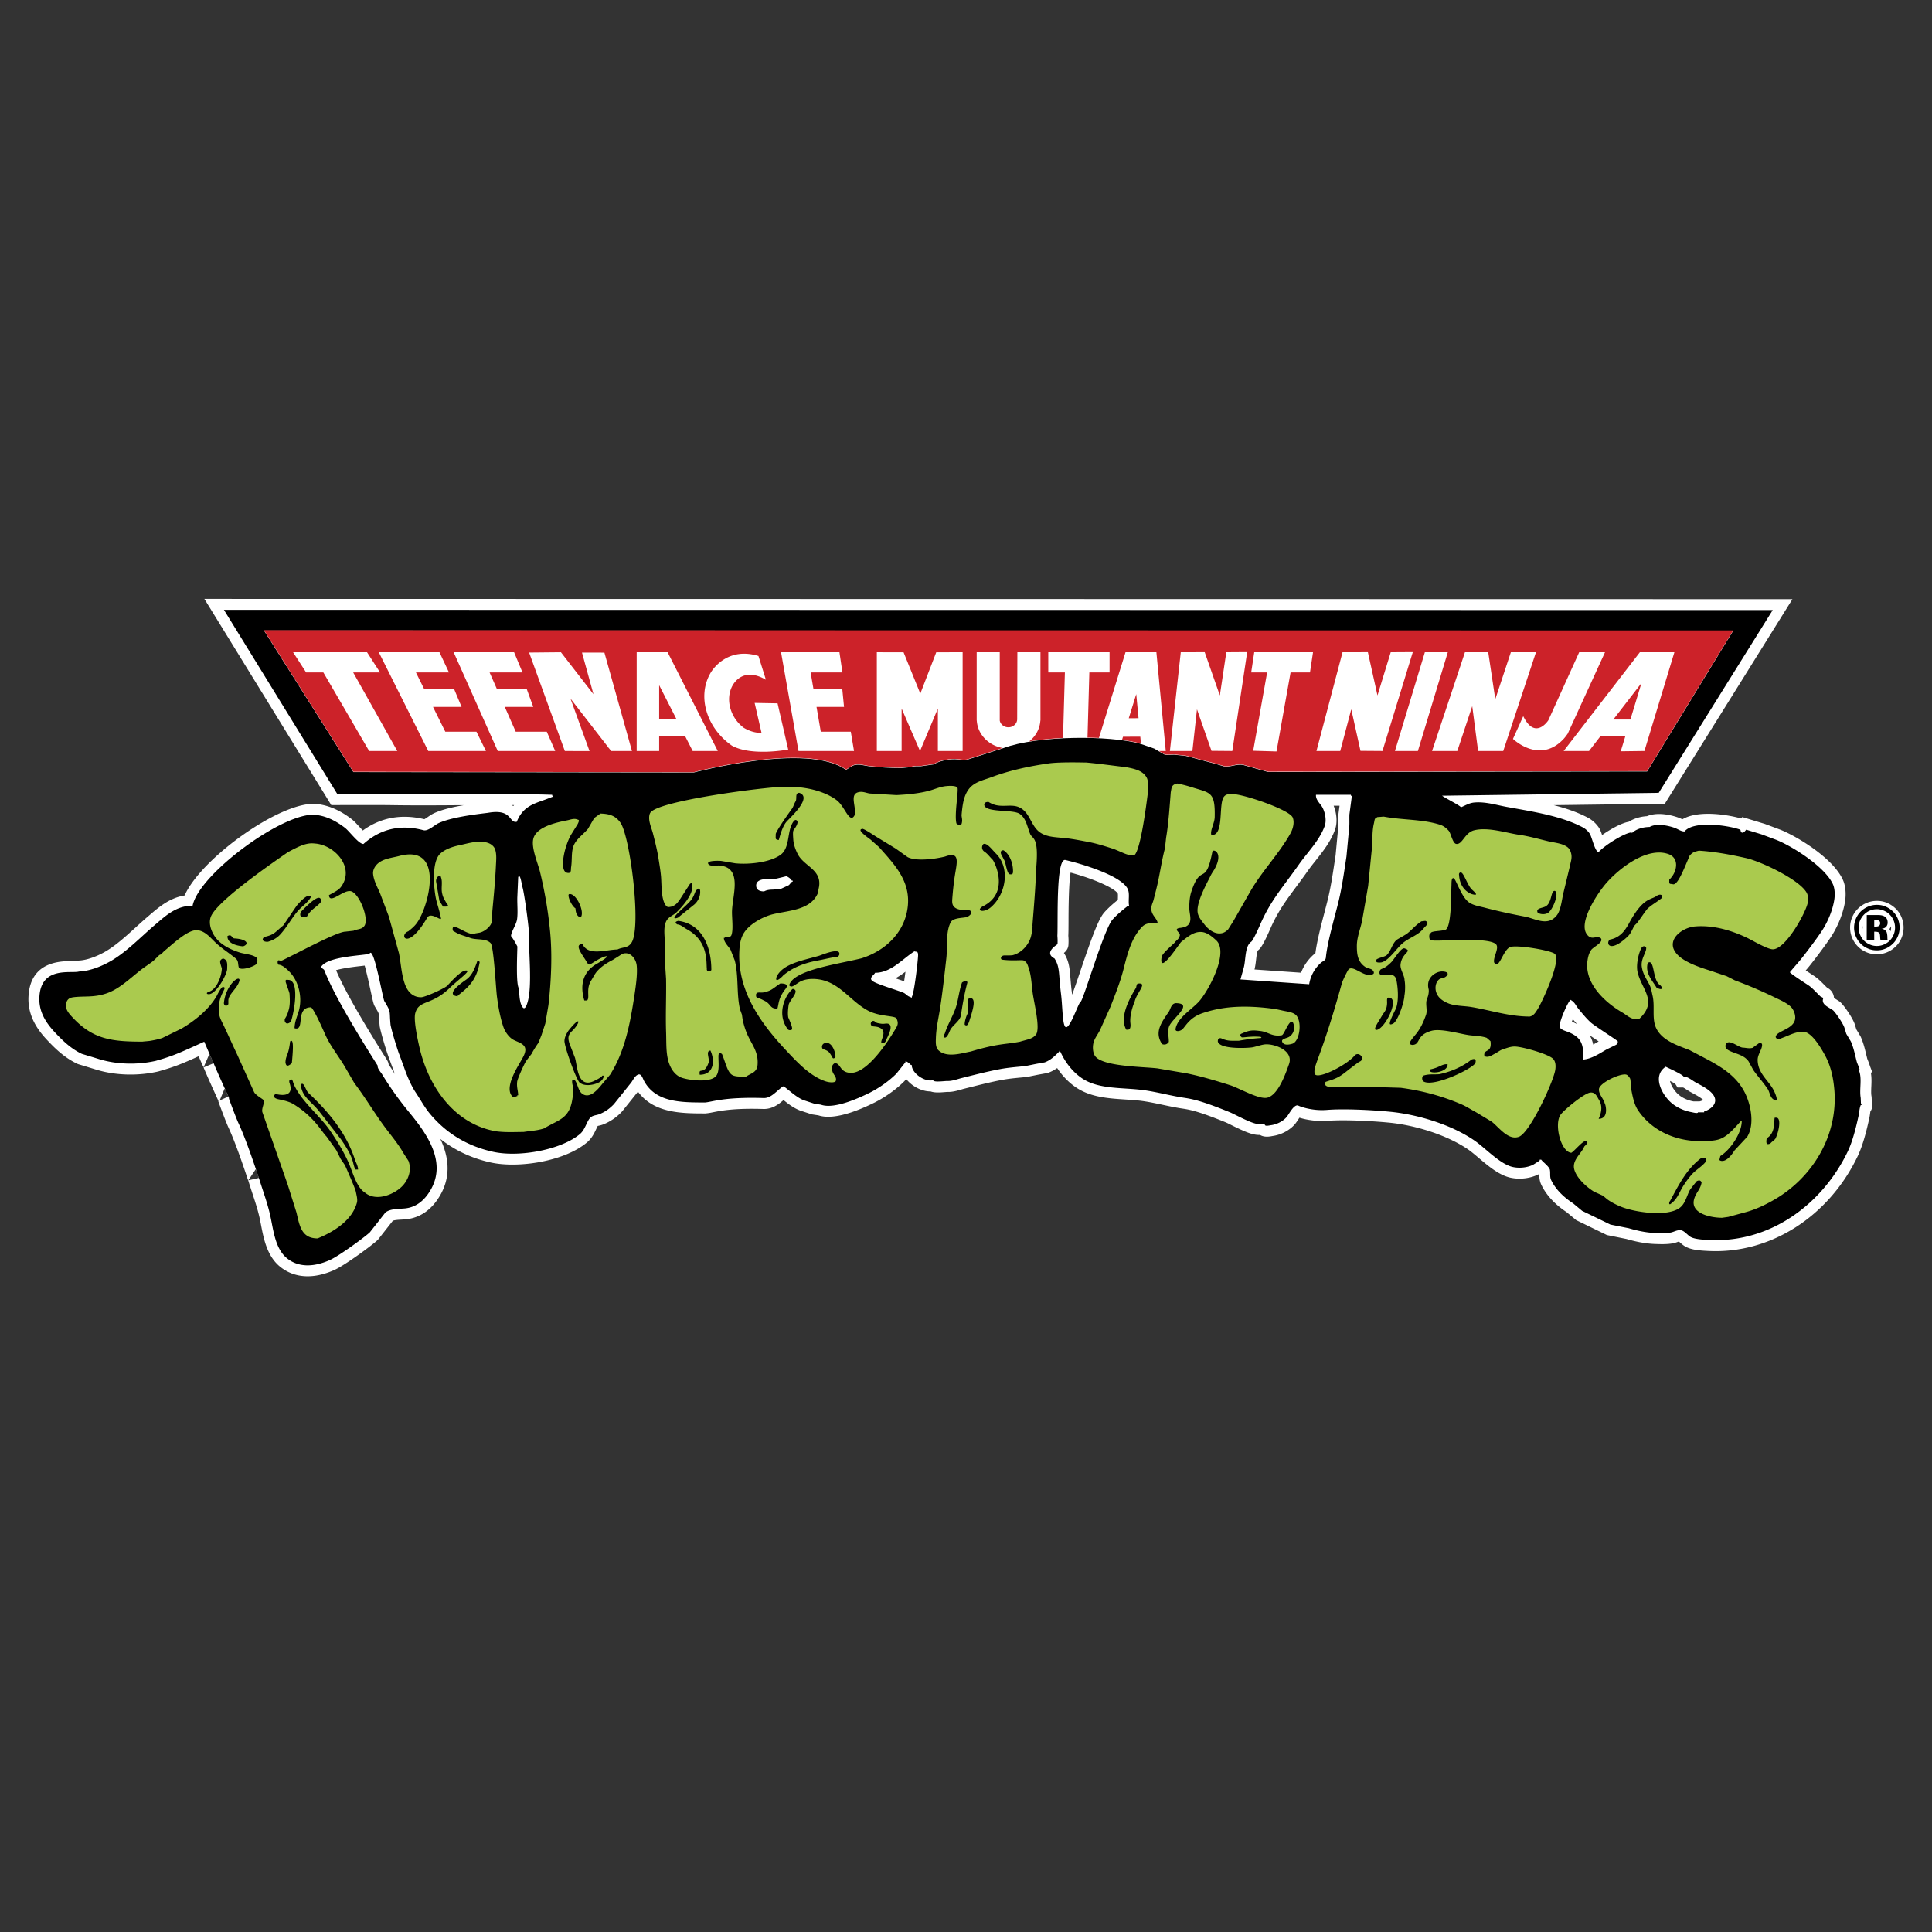
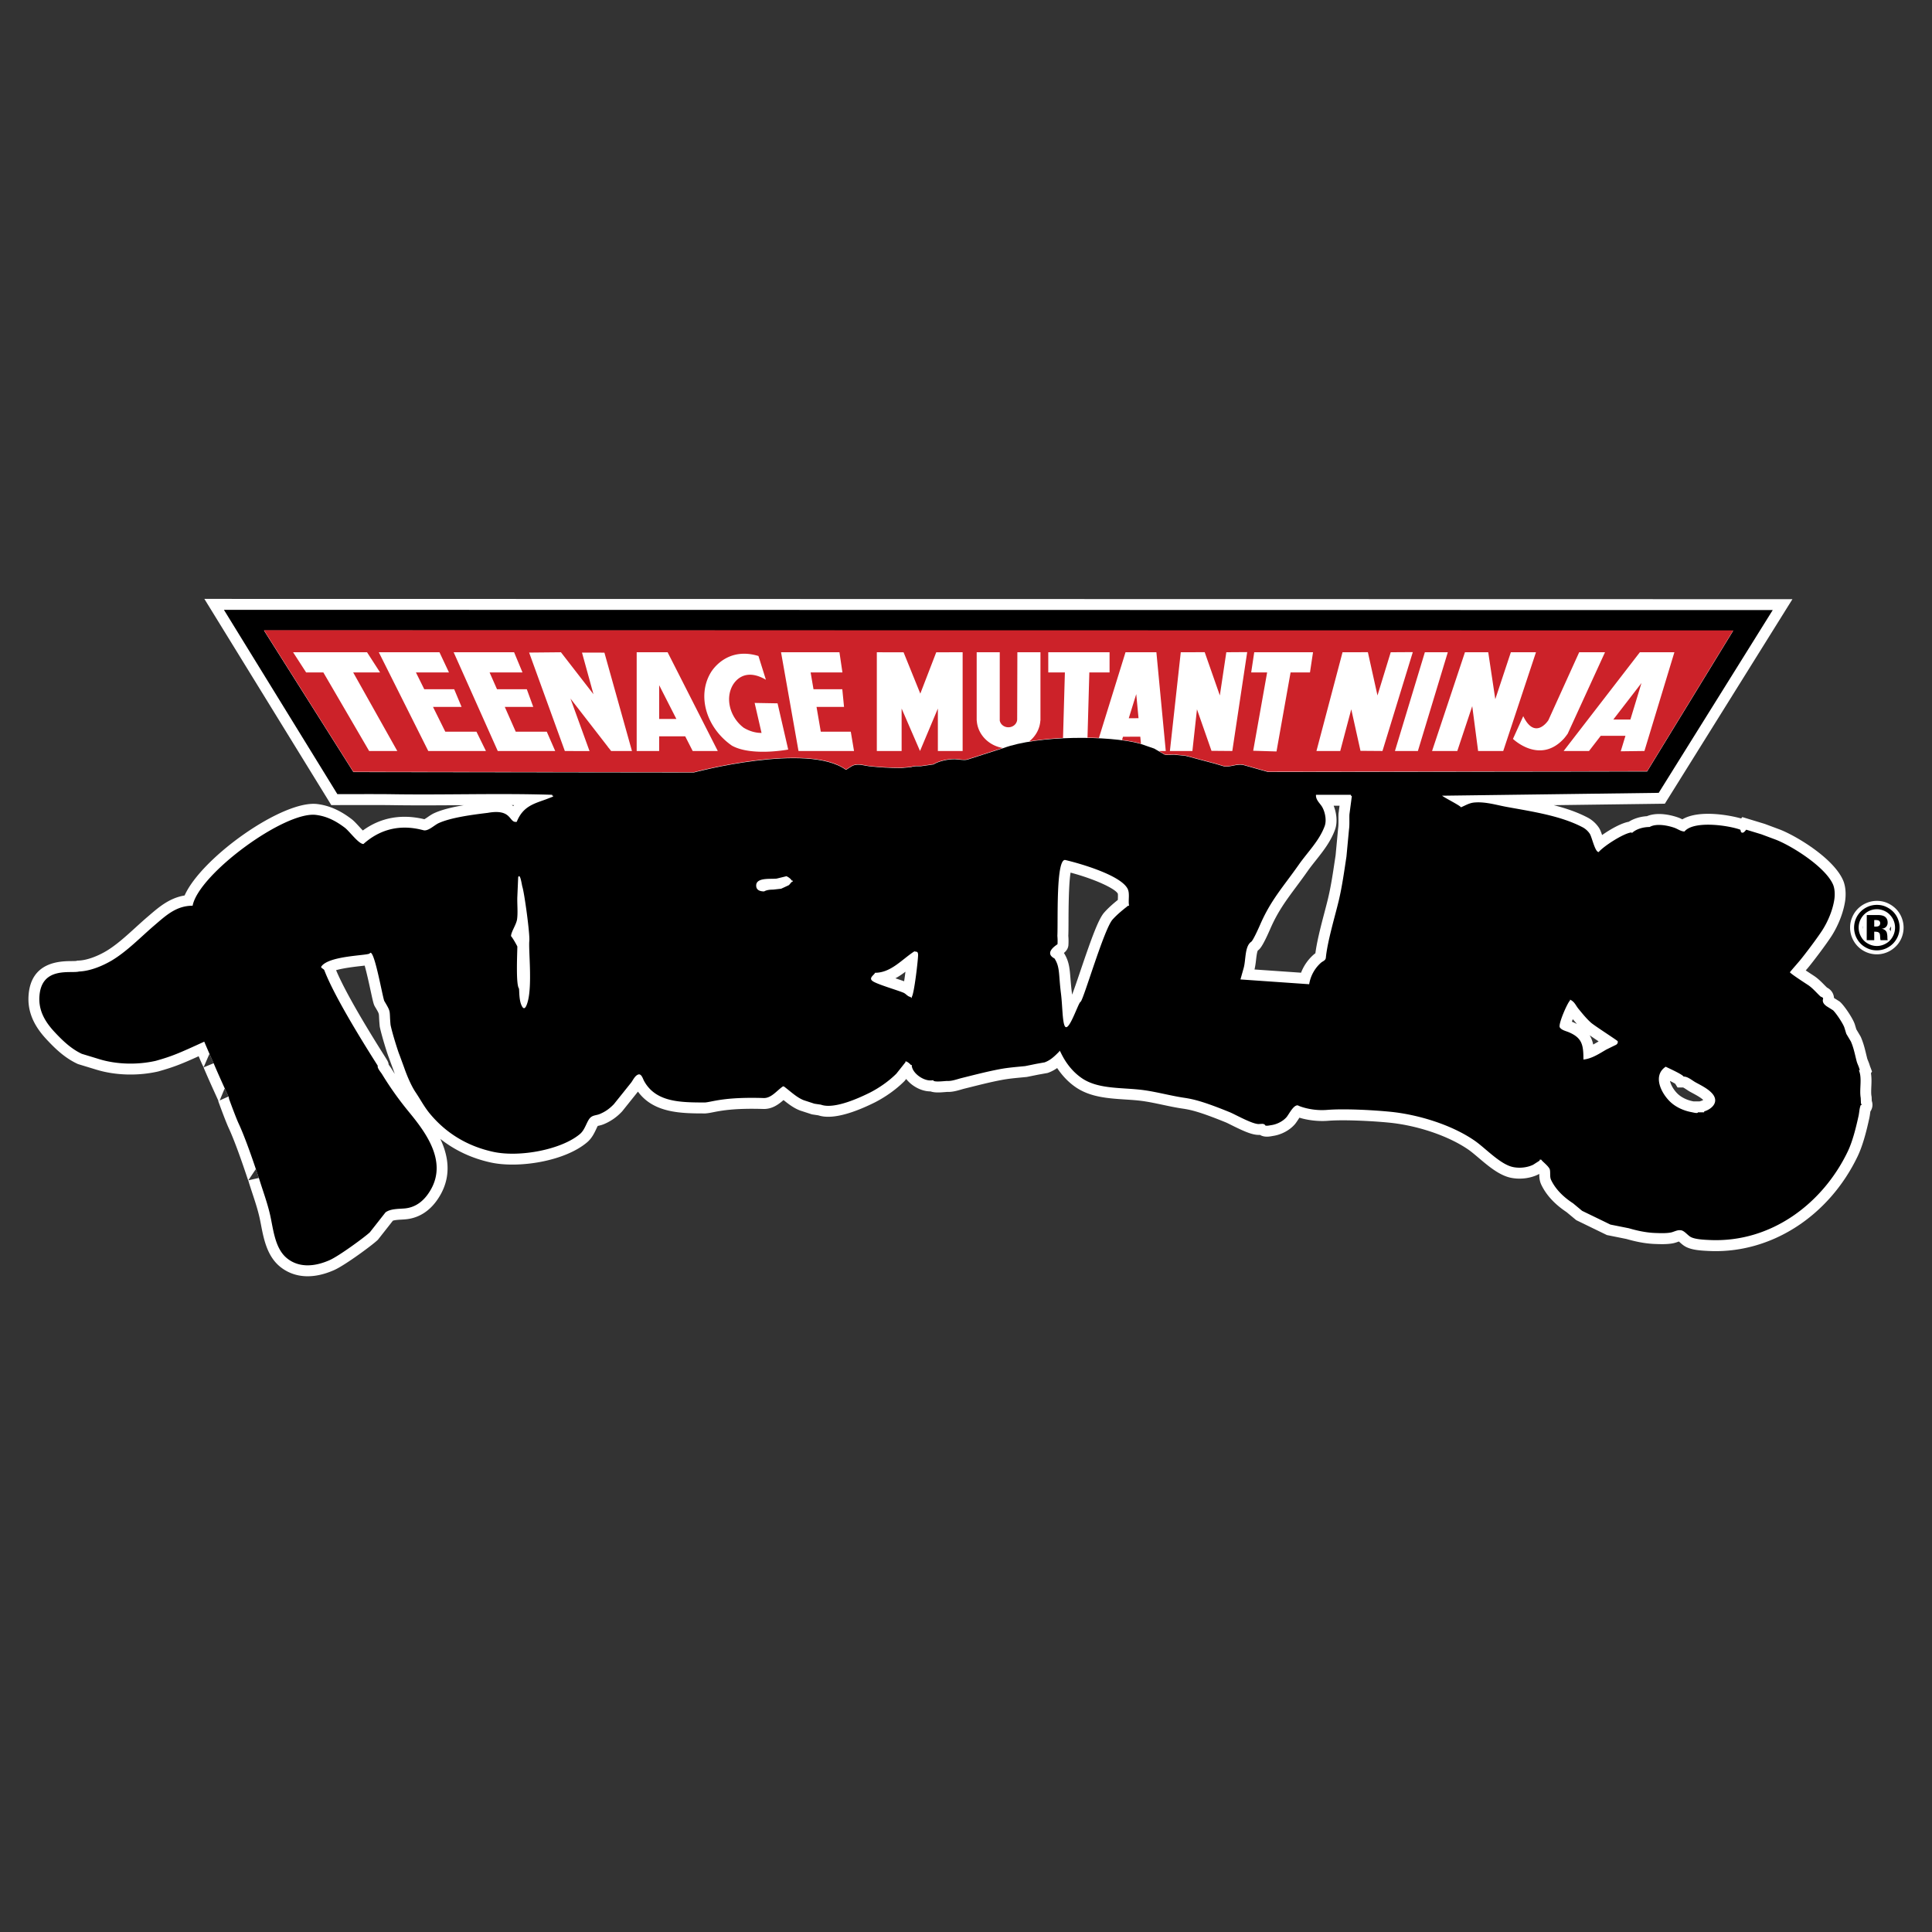
<svg xmlns="http://www.w3.org/2000/svg" width="2500" height="2500" viewBox="0 0 192.756 192.756">
  <rect x="0" y="0" width="192.756" height="192.756" fill="#333333" stroke="none" />
  <g fill-rule="evenodd" clip-rule="evenodd">
    <path fill="#fff" fill-opacity="0" d="M0 0h192.756v192.756H0V0z" />
    <path d="M20.308 106.496l.013-.006-.006-.01-.007.016zm5.219 10.141c.146.432.25.75.298.887l-1.05.236.752-1.123zm-3.13-8.002l.054.016c.146.32.264.58.338.75l-.868.389.476-1.155zM182.191 98.48c-.008-.004-.012-.008-.02-.01a.162.162 0 0 0 .02.01zM39.04 106.592a3.487 3.487 0 0 0-.167-.24 7.662 7.662 0 0 1-.097-.137c-.02-.238-.112-.385-.384-.814-3.016-4.771-4.31-7.287-4.86-8.604.757-.221 1.962-.357 2.445-.411.148-.017.282-.032.407-.048.209.736.462 1.904.59 2.494.25 1.154.301 1.377.438 1.607.39.654.39.654.407 1.018.01.209.023.496.063.91l.005.055.012.055c.142.699.705 2.598.948 3.168l-.023-.049.468 1.279c.022.064.058.162.099.273-.119-.185-.24-.373-.351-.556zm12.252-26.268c-.028.033-.056.063-.083.097a2.63 2.63 0 0 0-.145-.099l.228.002zm38.913 17.578a52.58 52.58 0 0 0-.789-.27l-.081-.027c.358-.191.688-.42 1.002-.656a37.41 37.41 0 0 1-.132.953zm16.756 1.334c-.01-.08-.016-.16-.025-.238-.072-.572-.107-1.023-.139-1.424-.078-.971-.135-1.676-.65-2.498.297-.237.453-.529.453-.877.02-.376.002-.628-.01-.777a1.562 1.562 0 0 1-.004-.076c.016-.331.018-.816.02-1.43.002-1.081.012-3.657.205-4.855 2.453.654 4.445 1.597 4.713 2.097.02.084.012.311.008.465l-.006.162c-.463.373-.91.758-1.332 1.226-.57.622-1.215 2.348-2.443 5.979-.286.842-.632 1.862-.79 2.246zm26.293-13.908l-.08.527c-.193 1.291-.375 2.509-.658 3.713-.098.417-.229.916-.367 1.444-.357 1.356-.754 2.875-.912 4.094a1.523 1.523 0 0 0-.156.12 4.599 4.599 0 0 0-1.275 1.821l-4.643-.322c.072-.302.115-.617.15-.928.035-.305.092-.806.182-.965.209-.147.473-.408 1.223-2.121.754-1.74 1.572-2.842 2.607-4.237.359-.483.729-.982 1.129-1.551.258-.368.539-.72.834-1.093.721-.91 1.469-1.852 1.904-3.045.27-.744.156-1.673-.133-2.396h.588l-.096.732-.008.053-.002.053c-.006.197-.004.386-.002.568 0 .3.004.583-.031.828-.006.052-.131 1.392-.131 1.392l-.123 1.313zm34.125 23.799c-.391-.377-.689-.895-.762-1.283.205.104.4.207.518.281l.234.373h.551c.08.029.244.141.348.207.117.078.236.158.367.23l.268.145c.381.207.77.418 1.031.664-.061.035-.137.07-.232.102l-.129.039h-.62c-.615-.112-1.193-.389-1.574-.758zm-8.777-5.836c.23.16.525.359.896.609l-.064.037c-.16.096-.32.188-.48.277a2.99 2.99 0 0 0-.352-.923zm-1.682-1.607c.133.158.27.32.412.482a5.494 5.494 0 0 0-.375-.18c-.043-.018-.088-.033-.131-.049.028-.082.059-.166.094-.253zm29.758 7.982l-.006-.018c-.002-.002.002.006.006.018zm.07.168l-.014-.342-.004-.072a.867.867 0 0 1-.012-.062c-.045-.256-.029-.588-.016-.939.02-.424.037-.883-.037-1.35l.107-.156a16.621 16.621 0 0 0-.217-.578.34.34 0 0 1 .023.08c-.057-.234-.137-.424-.199-.578a2.969 2.969 0 0 1-.086-.225l-.111-.453c-.129-.537-.264-1.092-.518-1.678l-.029-.064-.035-.059-.229-.387-.164-.273-.15-.494c-.184-.582-1.01-1.811-1.434-2.207l-.076-.072c.004.004-.084-.053-.084-.053l-.336-.211-.148-.092c-.016-.264-.131-.742-.699-1.039-.088-.086-.176-.172-.268-.266-.305-.311-.65-.662-1.078-.934a92.274 92.274 0 0 1-.775-.51l.256-.299c.465-.56 1.725-2.215 2.311-3.119.699-1.095 1.193-2.373 1.363-3.512.053-.361.135-1.272-.203-2.062-.938-2.162-4.529-4.35-6.244-5.041l-1.529-.571-.033-.012-.031-.01-1.512-.46-.709-.215-.111.141c-.998-.29-4.154-.929-5.871.086a3.399 3.399 0 0 0-.4-.177c-.455-.164-1.955-.626-3.133-.138-.674.042-1.311.239-1.814.559-.707.118-1.791.714-2.658 1.323-.096-.286-.184-.523-.305-.714a3.105 3.105 0 0 0-1.078-1c-1.049-.559-2.229-.957-3.438-1.267l10.486-.138.596-.008.314-.505 11.375-18.234 1.041-1.667h-1.967l-154.523-.028h-1.953l1.024 1.662 11.319 18.391.32.521.612-.002c.042 0 4.208-.013 5.344.005 2.363.039 4.736.021 7.032.005l.237-.001c-1.129.192-2.167.438-2.945.79-.23.103-.441.248-.646.388a5.16 5.16 0 0 1-.344.223c-2.296-.547-4.361-.17-6.142 1.125a15.503 15.503 0 0 1-.376-.401c-.277-.301-.516-.562-.756-.744-.728-.551-1.872-1.305-3.409-1.494-3.445-.425-11.554 5.333-13.241 9.122-1.492.245-2.545 1.142-3.487 1.951l-.198.17c-.41.349-.821.724-1.219 1.085-.944.859-1.919 1.747-2.925 2.346-.952.562-1.979.916-2.743.943l-.135.004-.105.031c-.076.012-.3.014-.465.016-1.108.01-4.052.035-4.29 3.414-.154 2.072.983 3.539 1.853 4.463.829.885 1.768 1.783 3.001 2.363l.072.033.074.023.726.221 1.024.312c1.899.582 4.155.648 6.191.182 1.531-.432 2.292-.73 4.027-1.518l.181.426c.103.234.204.467.315.674l.583-1.344c.193.445.356.818.415.943l-.992.41.006.012-.014.006c.392.932.865 1.975 1.179 2.666.116.256.235.518.303.672l-.021.01c.195.553.781 2.123 1.029 2.66.699 1.496 1.552 4.049 1.873 5.008.039.115.085.256.147.396l-.009.002c.119.389.247.775.37 1.15.272.824.528 1.602.71 2.41.051.229.099.475.149.736.259 1.34.581 3.006 1.788 4.066.809.711 2.599 1.713 5.498.436 1.086-.479 3.815-2.494 4.333-2.992l.055-.053.045-.059 1.107-1.408.326-.416c.201-.074.603-.098.883-.113.123-.008.249-.016.375-.027 1.021-.086 2.458-.59 3.515-2.492 1.084-1.953.737-3.889-.036-5.529 1.457 1.146 3.146 1.943 5.062 2.357 2.721.586 7.327-.102 9.588-2.025.468-.4.708-.908.901-1.316.045-.096.107-.229.154-.311.029-.008.062-.016.09-.021.144-.033.322-.074.518-.156a5.133 5.133 0 0 0 1.785-1.234l.036-.037c0 .002.032-.039.032-.039l1.551-1.938c1.577 2.17 4.399 2.176 6.703 2.176h.047l.046-.006c.232-.02.465-.064.734-.119.78-.152 2.084-.41 4.983-.32.889.023 1.53-.473 2.01-.889.47.379.996.787 1.617 1.029l.029.012.03.01.515.168.553.18.086.029.083.012.559.084c.557.176 2.029.506 5.652-1.297 1.088-.559 2.116-1.297 2.908-2.086l.044-.045.037-.045.124-.156c.156.197.342.383.56.553.583.449 1.25.688 1.87.688.424.148.934.109 1.465.066.077-.006.182-.016.215-.016.483.023.988-.123 1.393-.24.117-.035.227-.066.317-.088l.618-.154c1.057-.264 2.055-.516 3.077-.707.639-.123 1.275-.184 1.947-.248l.531-.051.055-.006.049-.01.568-.115.52-.105c-.025.006.436-.078.436-.078l.391-.07.096-.018.094-.033c.332-.125.611-.281.861-.457.518.775 1.129 1.414 1.84 1.904 1.461 1.004 3.232 1.119 4.945 1.232.645.041 1.254.082 1.832.166.623.092 1.24.223 1.895.361.662.141 1.346.287 2.041.387.785.119 1.652.305 4.266 1.367.111.045.355.168.59.285 1.219.605 2.1 1.008 2.803.967h.018c.438.258.932.172 1.238.115a.562.562 0 0 0 .051-.008c.846-.119 1.691-.572 2.211-1.184.113-.137.209-.283.311-.439.035-.055.084-.127.133-.201.791.252 1.889.389 2.846.311 1.492-.119 4.16-.002 6.021.176 2.883.271 6.021 1.336 8 2.709.297.207.652.508 1.027.826.955.809 2.037 1.725 3.18 1.969.91.191 1.928.072 2.725-.314l.059-.027.051-.033.02-.012v.02c.002.262.004.658.207 1.076.494 1.029 1.342 1.943 2.512 2.719l.869.721.102.084.115.055 1.41.686 1.408.684.127.061.139.027 1.1.221.709.143c1.002.289 1.893.451 2.709.492.611.025 1.324.055 1.941-.064.203-.041.369-.102.502-.15l.078-.027.088.078c.166.148.371.334.635.467.6.299 1.398.359 2.232.398l.057.002c6.119.289 11.938-3.424 14.826-9.453.541-1.135.904-2.623 1.16-3.793.039-.176.061-.338.08-.48.01-.074.021-.146.033-.213.012-.018.029-.031.041-.053.105-.184.247-.532.093-.983z" fill="#fff" />
    <path d="M185.666 110.072c-.006-.176-.014-.352-.021-.527-.156-.895.162-1.949-.182-2.764.135 0 .08-.014.055-.123-.066-.266-.219-.535-.281-.783-.182-.707-.291-1.318-.57-1.959l-.461-.773c-.061-.203-.125-.41-.189-.615-.119-.385-.83-1.451-1.135-1.734-.203-.129-.41-.258-.613-.385-.252-.176-.494-.408-.375-.766 0-.166-.18-.146-.289-.25-.41-.385-.791-.848-1.254-1.143-1.699-1.104-1.764-1.223-1.771-1.254.398-.484.408-.474 1.004-1.178.441-.53 1.674-2.15 2.23-3.01.559-.875 1.041-2.013 1.199-3.078.07-.486.047-1.062-.127-1.473-.758-1.743-4.014-3.798-5.65-4.458l-1.504-.561-1.51-.46c-.242.302-.342.359-.512.251-.078-.195-.02-.234-.139-.273-1.232-.427-4.6-.896-5.508.201-.357 0-.668-.248-.982-.36-.658-.237-1.832-.477-2.498-.087-.639 0-1.363.201-1.785.625 0-.111.02-.094-.09-.075-.783.125-2.662 1.324-3.211 1.95-.365 0-.666-1.486-.883-1.824a2 2 0 0 0-.666-.622c-2.211-1.179-5.08-1.592-7.637-2.061-1.033-.189-2.105-.533-3.217-.436-.516.045-.896.299-1.34.48 0-.14-1.633-.951-1.875-1.16h.09l21.521-.285 11.375-18.235-154.524-.024 11.319 18.39s4.205-.014 5.365.005c5.391.087 10.678-.111 16.065.059v.09h.089v.089c-.248.098-.496.192-.744.287-1.127.413-2.262.672-2.878 2.229-.82.15-.41-1.342-2.892-.893-1.489.178-3.65.46-4.886 1.018-.438.195-1.051.829-1.52.717-.999-.257-3.536-.831-5.999 1.372-.485 0-1.392-1.271-1.854-1.623-.861-.652-1.771-1.144-2.883-1.28-3.137-.387-11.695 5.9-12.306 9.06-1.628 0-2.652.968-3.778 1.93-1.381 1.177-2.75 2.618-4.295 3.539-.9.532-2.146 1.055-3.262 1.096-.767.223-3.734-.559-3.946 2.451-.112 1.5.616 2.637 1.559 3.639.795.848 1.628 1.635 2.672 2.125.585.178 1.168.354 1.751.533 1.709.523 3.79.582 5.627.162 1.64-.463 2.292-.746 4.833-1.912.427 1.008 1.068 2.475.94 2.16.775 1.846 1.854 4.082 1.483 3.406.201.568.77 2.09.99 2.562.932 1.994 2.08 5.662 2.063 5.547.371 1.209.82 2.391 1.102 3.643.312 1.4.468 3.234 1.593 4.221.504.445 1.857 1.352 4.338.258.953-.42 3.562-2.342 4.017-2.781.521-.66 1.04-1.324 1.559-1.984.494-.365 1.258-.338 1.899-.391 1.246-.107 2.086-.918 2.652-1.936 1.575-2.842-.558-5.68-2.231-7.711a32.526 32.526 0 0 1-2.677-3.764c-.112-.182-.491-.6-.416-.82 0-.033-4.132-6.367-5.326-9.523-.062-.166-.407-.236-.301-.39.764-1.096 4.682-1.077 4.824-1.303.424-.678 1.296 4.485 1.461 4.761.714 1.195.472.877.619 2.379.181.891.812 2.842.881 2.961.156.426.312.854.469 1.279.266.77.703 1.822 1.155 2.49.468.695.848 1.428 1.386 2.084 1.675 2.033 3.839 3.301 6.366 3.848 2.616.564 6.801-.217 8.65-1.791.544-.465.68-1.359 1.082-1.672.251-.199.581-.188.868-.307.574-.242.976-.527 1.422-.988.58-.721 1.16-1.445 1.74-2.172.181-.256.371-.676.688-.785.323-.117.474.439.572.617 1.16 2.154 3.631 2.17 6.104 2.17.745-.064 1.907-.566 5.845-.443.758.02 1.293-.732 1.918-1.162h.089c.619.453 1.263 1.096 1.982 1.377l1.068.35c.212.033.423.064.636.094.273.088 1.4.545 4.919-1.207.917-.471 1.868-1.129 2.624-1.883.304-.379.605-.762.906-1.141v-.088c.173 0 .433.232.536.355h.089c0 .832 1.305 1.738 2.142 1.518 0 .256 1.205.072 1.427.084.463.021 1.012-.195 1.439-.299 1.249-.311 2.489-.635 3.747-.873.859-.164 1.693-.223 2.57-.312.363-.072.727-.146 1.088-.221.285-.049.566-.102.852-.152.609-.227.992-.619 1.457-1.082 0-.23.162.137.182.176.477.977 1.145 1.846 2.061 2.479 1.707 1.174 4.176.902 6.318 1.219 1.314.193 2.615.555 3.934.748.902.137 1.879.361 4.518 1.436.562.229 2.404 1.287 2.979 1.172.268 0 .34-.059.535.09 0 .166.492.043.625.027.551-.078 1.162-.377 1.531-.809.256-.311.703-1.254 1.139-1.158.037.045 1.301.576 2.893.447 1.658-.135 4.432.004 6.213.176 2.895.273 6.258 1.328 8.52 2.898 1.088.756 2.541 2.354 3.812 2.625.678.143 1.441.053 2.021-.229.215-.137.426-.273.643-.41 0-.148.051-.09.178-.09 0 .111.783.664.848 1.01.064.363-.031.697.125 1.021.469.973 1.291 1.736 2.191 2.322.303.252.6.5.9.748.941.457 1.879.91 2.82 1.369l1.838.367c.781.229 1.648.424 2.52.467.527.021 1.18.053 1.68-.045.33-.068.621-.271.986-.223.371.043.684.518 1.016.686.457.229 1.322.262 1.852.287 6.189.291 11.328-3.695 13.791-8.838.488-1.021.83-2.422 1.078-3.555.078-.363.078-.729.211-1.061.151.001.061-.091.024-.189zM52.654 99.93c-.287 1.037-.519.58-.611.395-.288-.584-.22-1.645-.271-1.711-.315-.422-.162-3.51-.156-4.185-.165-.329-.491-.889-.63-1.031 0-.427.535-1.155.605-1.699.087-.689.006-1.397.02-2.139l.089-2.052c.212-.432.354.775.424.99.193.611.745 4.607.688 5.352-.097.894.31 4.371-.158 6.08zm26.441-11.976c-.145 0-.279.282-.41.368-.249.117-.499.231-.75.346-.268.031-.536.059-.803.089-.318 0-.652.037-.893.179-.39 0-.764-.112-.792-.533-.064-.887 1.411-.678 2.039-.745.329-.079.655-.159.984-.24.22.117.388.22.536.447.118 0 .089-.032.089.089zm11.869 11.511v.088c-.12 0-.089.029-.089-.088-.285 0-.488-.318-.728-.418-.608-.258-2.58-.826-3.056-1.145-.491-.32.137-.629.215-.848 1.598 0 2.694-1.352 3.927-2.141.167.082.362-.067.365.379-.004.505-.394 3.897-.634 4.173zm21.491-9.027c-.5.396-1.004.805-1.451 1.302-.855.935-2.924 8.086-3.195 8.209-.24.107-1.205 3.205-1.588 2.4-.232-.5-.219-2.053-.367-3.215-.248-1.963-.086-2.635-.646-3.507-1.133-.594.301-1.396.301-1.428.027-.566-.02-.733-.012-.895.068-1.487-.158-7.789.814-7.494 1.441.335 5.529 1.512 6.199 2.878.229.469.035 1.149.137 1.673-.12.001-.118.014-.192.077zm22.389-10.786c-.07.538-.143 1.074-.211 1.609-.018.513.025 1.021-.045 1.514l-.252 2.683c-.223 1.47-.424 2.931-.758 4.359-.377 1.581-1.143 4.111-1.297 5.733-.027.285-.309.346-.484.5a3.644 3.644 0 0 0-1.18 2.146l-6.857-.477.32-1.135c.232-.811.094-2.169.754-2.622.186-.128.725-1.327.883-1.689 1.07-2.471 2.279-3.753 3.846-5.979.908-1.297 2.066-2.409 2.604-3.885.225-.619 0-1.567-.346-2.039-.23-.314-.566-.644-.523-1.073h3.48v.09c.144 0 .077.145.066.265zm26.4 24.582c-.33.16-.658.322-.988.484-.672.391-1.445.912-2.277.992 0-1.463-.129-2.154-1.449-2.721-.268-.117-.748-.213-.91-.494-.176-.305.758-2.445 1.02-2.674v-.09c.477.227.545.555.857.934.391.475.76.936 1.223 1.355.334.305 2.652 1.787 2.676 1.861.04.16-.033.269-.152.353zm8.781 6.653v.09h-.625c0 .146-.494.008-.625-.016-.781-.141-1.584-.498-2.154-1.051-.912-.881-1.748-2.609-.434-3.484.324.162 1.637.746 1.785.98.424 0 .848.385 1.191.576.529.291 1.137.582 1.58 1.025.835.835.165 1.604-.718 1.88z" />
    <path d="M26.337 62.906l8.921 14.125 33.962.042s11.361-3.035 15.17-.268c.165-.042.549-.41.903-.479.5-.104.959.069 1.414.122 1.068.118 2.097.179 3.215.179.326-.031.656-.059.981-.089.276-.112.655-.09.982-.09l.624-.089.625-.089c.541-.334 1.436-.53 2.139-.519.426.005.825.139 1.243.042 1.19-.382 2.382-.764 3.573-1.149 3.465-1.291 10.59-1.277 13.635-.452l1.436.496c.342.202.682.402 1.021.6.299.081.623.005.953.011l1.156.117c.98.262 1.963.524 2.943.783.305.089.609.182.91.271.619.084 1.188-.256 1.857-.156l2.516.709 37.818-.051 8.586-14.041-146.583-.025z" fill="#fff" />
-     <path d="M129.367 101.348c-.277-.361-.91-.416-1.367-.516-.42-.096-.777-.166-.684-.152-3.516-.504-5.641-.166-7.324.395-1.23.41-1.633 1.188-1.98 1.572-.23.254-.76.334-.729.027.176-1.129 1.572-1.916 2.336-2.752.922-1.016 3.047-4.903 1.711-6.115-.398-.363-.904-.79-1.461-.823-.805-.054-1.447.546-2.018.987-.172.131-2.309 3.498-1.945 1.456.17-.46 1.377-1.378 1.377-1.498.131-.125.377-.296.43-.619.047-.285-.658-.583-.072-.719.059-.009.117-.014.172-.023.293-.044.59-.111.779-.342.34-.427.074-1.054.066-1.601-.012-.547.045-1.193.203-1.667.982-2.957 1.398-.396 2.105-4.016.131-.265 1.146.156.168 1.843-.195.299-.252.379-.412.706-.41.817-1.389 2.613-1.227 3.572.072.449.42.845.693 1.196.314.408.85.837 1.381.868.428.022.668-.121.951-.383.176-.276.35-.552.525-.831.594-1.04 1.191-2.08 1.785-3.124 1.166-1.966 2.828-3.676 3.936-5.672.23-.424.406-1.062.209-1.55-.324-.793-4.965-2.352-5.982-2.335-.361.006-.615-.036-.85.221-.633.678.053 3.974-1.291 3.856-.131-.488.324-1.151.34-1.788.051-2.415-.377-2.398-2.025-2.897-.596-.182-.828-.268-1.689-.452-.643.108-.578.455-.672.868-.027.351-.053.703-.082 1.053-.094 1.191-.193 2.379-.381 3.486-.039.358-.078.714-.119 1.071-.281 1.06-.455 2.209-.682 3.288-.129.603-.297 1.244-.457 1.866-.078.29-.209.485-.217.828-.023.703.629 1.01.629 1.511-.576-.073-1.145-.095-1.547.324-1.109 1.14-1.492 2.809-1.877 4.306-.326 1.258-.811 2.445-1.271 3.645l-1.045 2.328c-.215.447-.527.795-.656 1.275-.111.41-.084 1.01.158 1.346.754 1.053 4.797 1.053 6.225 1.225l2.967.506c1.48.309 2.873.727 4.281 1.174.895.281 2.893 1.467 3.73 1.238 1.088-.303 1.812-2.416 2.146-3.357.459-1.314-1.365-1.992-2.305-1.961-.438.012-1.035.264-1.441.312-.734.084-3.207.156-3.363-.6.006-.365.182-.322.312-.326.658.312 1.02.256 1.807.256a17.91 17.91 0 0 1 2.113-.268c.225-.014.057-.078.053-.119-1.178-.104-1.93.152-1.93.008-.152-.111-.219-.248.096-.363.75-.342 1.117-.309 1.721-.238.895.082 1.18.596 2.197.434.242.02.736-1.617 1.105-1.328.369.721-.037 1.404-.525 1.562-.475.154-.613.242-.504.457.186.357.715.234.984.156.707-.203 1-2.051.439-2.787zm-16.158-1.438c-.242.57-.51 1.512-.43 2.164.104.891-.406.598-.406.67-.281-.506-.658-1.59.979-4.209.033-.244.107-.393.158-.4 1.052-.135-.074.847-.301 1.775zm3.406 4.035a.523.523 0 0 1-.672.223c-.826-1.217-.018-2.209.688-3.262.162-.246.209-.752.652-.822 1.904.008-.332 1.52-.637 2.309-.193.502-.031.976-.031 1.552zM63.525 96.347c-.072-.73-.688-1.467-1.439-1.174-.315.198-.63.399-.948.596-.555.288-1.073.6-1.52 1.081-.279.295-.43.654-.639.98-.552.879-.092 1.707-.413 1.988h-.268c-.483-1.604-.095-2.895 1.246-3.661 1.598-.911 1.043-.934.09-.398-.533.29-.851.612-.979.401-.53-.901-1.453-1.963-.535-1.963.568 1.232 2.364.536 3.48.536.549-.277 1.062-.107 1.428-.714.981-1.656-.179-10.572-1.119-11.927-.496-.717-1.112-.895-2.005-.923l-.616.443c-.209.362-.418.726-.63 1.087-.511.608-1.28 1.08-1.492 1.866-.17.621-.081 1.296-.187 1.96-.039.237.066.686-.432.546-.728-.206-.296-2.448.39-3.728.231-.374.466-.748.697-1.124.053-.109.218-.427.04-.427-.368-.184-.723-.02-1.08.053-1.074.212-3.176.65-3.402 1.921-.167.926.474 2.362.683 3.216.466 1.91.812 3.898 1.01 5.965.229 2.409.098 4.986-.164 7.314-.106.617-.209 1.236-.315 1.852-.131.396-.259.793-.39 1.186-.103.256-.207.516-.312.773-.101.113-.527.779-.658 1.057-.198.262-.393.5-.591.785-.147.238-.839 1.715-.861 2.037-.053.58.103.877.103 1.326h-.089v.09c-.153-.043-.362.365-.664-.227-.429-1 .717-2.727 1.144-3.494.148-.27.363-.648.321-1-.072-.586-.937-.707-1.331-.996-.418-.307-.725-.797-.875-1.252-.301-.904-.491-1.957-.619-2.943-.111-.832-.318-5.032-.636-5.361-.485-.502-1.397-.287-2.027-.513-.335-.123-.652-.212-.993-.337-.242-.089-.385-.17-.744-.385-.24-1.137 1.492.633 2.23.269.143-.026.288-.048.43-.073.41-.086.862-.421 1.096-.783.248-.391.142-.981.189-1.464.137-1.454.273-2.877.346-4.373.025-.558.095-1.157-.072-1.675-.103-.316-.388-.542-.686-.65-.912-.337-2.041.047-2.9.226-.647.131-1.414.385-1.896.84-.887.825-.653 3.505-.393 4.64.137.538.315 1.019.471 1.812.011.288-.979-.649-1.358-.1-1.999 3.447-2.894 1.756-1.907 1.391.585-.465.831-.706 1.171-1.346 1.106-2.108 2.142-7.301-2.089-6.166-.739.194-1.617.259-2.175.802-.26.249-.46.625-.413 1.012.081.701.427 1.283.692 1.905l.878 2.319 1.004 3.648c.251 1.167.271 3.087 1.087 3.929a1.48 1.48 0 0 0 1.166.469c.435-.031 2.683-1.029 2.683-1.277.031 0 1.185-1.355 1.701-1.383.68-.062-.527.736-1.626 1.787-1.796 1.723-3.025 1.117-3.383 2.473-.189.705.265 2.744.433 3.461.9 3.865 3.444 7.58 7.607 8.316.984.131 1.907.068 2.764.068.736-.119 1.347-.123 2.052-.357 1.693-1.031 2.851-.916 2.912-4.1.002-.172-.104-.115-.118-.586 0-.266.223-.193.33-.043.25.406.301 1.055.752 1.322.75.447 1.542-.553 1.936-1.043.259-.305.519-.607.775-.914 1.5-2.359 2.019-5.219 2.454-8.107.115-.799.28-1.919.198-2.761zm-19.324-5.898l-.36-.574c-.112-.645-.221-1.286-.332-1.93-.011-.056-.002-.388.246-.529.117 0 .234-.031.234.089.196.488.003 1.074.118 1.606.086.406.175.541.474 1.054.336.34-.161.284-.38.284zm1.427 8.924c.669 0-1.913.301.87-1.627.6-.42.848-1.082 1.093-1.765.025-.128.092-.215.268 0-.332 2.062-1.459 2.734-2.231 3.392zm11.158-10.165c.691-.142 1.584 1.771 1.157 2.312-.388-.042-.524-.524-.524-.887-.461-.301-.859-1.386-.633-1.425zm2.59 18.935c-.485.148-1.124.195-1.537-.125-.337-.262-1.55-3.637-1.522-4.18.017-.377.195-.691.377-.984 1.327-1.68 1.235-.801.362.027-.488.461-.338.867-.251 1.209l.563 1.447c.249.877.249 2.994 1.799 2.357.167-.07.917-.436.917-.58h.179c-.12.506-.421.684-.887.829zM156.779 85.276c-.049-.301-.17-.603-.428-.781-.529-.368-1.225-.407-1.859-.555-.979-.229-1.926-.508-2.939-.652-1.293-.19-3.059-.784-4.449-.455-.973.226-1.184 1.442-1.807 1.369-.361-.039-.545-1.063-.748-1.302-.246-.288-.539-.505-.871-.611-1.732-.563-3.766-.463-5.594-.809-.062-.014-.564.05-.627.034-.363.165-.279.209-.383.649-.168.7-.141 1.467-.172 2.215-.135 1.335-.266 2.671-.4 4.007-.199 1.16-.4 2.323-.605 3.483-.158.789-.523 1.642-.523 2.51 0 .906.104 1.598.85 2.103.23.131.445.137.674.268.068.059.244.24.143.398-.799.609-2.137-1.086-2.553-.34-.209.369-.439.848-.592 1.23-2.078 7.521-2.893 8.24-2.734 9.066.137.705 3.129-.777 3.973-1.77.43-.531 1.197.361.451.613-.322.234-.486.363-.691.518-.838.627-1.141.994-2.164 1.32-.148.051-.141.039-.467.154-.246.299.139.484.303.484-.01-.037 6.492.086 5.064.043l2.119.064c2.178.291 4.172.838 6.078 1.66.514.225.943.52 1.438.779l1.562.943c.73.562 1.631 1.887 2.705 1.51 1.111-.396 3.43-5.449 3.633-6.654.066-.406.051-.869-.229-1.141-.5-.48-2.986-1.176-3.748-1.211-.469-.025-.934.176-1.334.309-.148.047-.387.213-.623.357-.4.197-.564.355-.893.355-.143-.023-.318-.023-.232-.355.16-.393.725-.125.604-1.193-.098-.104-.271-.234-.369-.338-.559-.207-1.254-.191-1.871-.287-.896-.141-2.746-.672-3.641-.422-1.588.436-1.053 1.348-1.891 1.412-.145-.004-.369-.088-.283-.246.428-.787.971-.912 1.621-2.76.164-.473-.105-1.139.105-1.619.193-.428.176-.846.156-.922-.32-1.186.77-1.844 1.441-1.779.611.047.535.34.215.553-.178.119-.475.094-.666.281-.307.299-.354.781-.266 1.133.158.623.66.973 1.227 1.207.682.279 1.57.244 2.324.371 1.91.318 3.758.949 5.809.949.402-.076.592-.428.809-.768.422-.674 2.41-4.92 1.674-5.5-.445-.348-3.977-.95-4.502-.635-.703.418-1.049 2.267-1.533 1.509-.111-.497.457-1.314.246-1.732-.377-.739-4.293-.483-5.174-.466-.229.003-1.016.05-1.395-.02-.152.014-.24-.644-.006-.7.045-.245.982-.187 1.461-.34.623-.206.57-3.575.611-4.434.012-.262-.021-.809.229-.713.23.114.779 1.943 1.564 2.44.471.298.99.359 1.543.504 1.326.349 2.623.627 4.018.89.781.144 1.791.736 2.627.32.277-.139.555-.427.686-.7.271-.577.342-1.233.475-1.874.232-.954.463-1.908.691-2.862.069-.361.192-.673.133-1.064zm-14.064 21.413c.963-.203 1.152-.557 1.713-.51.027.926-2.166 1.01-1.713.51zm-.713.625c.594-.189 1.062-.096 1.592-.143 1.174-.244 2.305-.736 3.227-1.463.209-.072.494-.123.385.322-.135.52-4.123 2.471-5.172 1.871-.173-.096-.192-.467-.032-.587zm-4.697-4.558c-.336-.045.158-.695.604-1.467.18-.312.469-.5.482-1.256.002-.24-.08-.592.299-.488.912.275-.592 3.211-1.385 3.211zm2.824-4.99c.086.445.074 1.133-.012 1.584-.014.617-.656 2.566-1.15 2.789-.416.184-.496.07.316-1.533.275-.775.205-1.953.045-2.797-.242-1.25-2.039.082-1.643-1.008.158-.236.377-.033 1.166-.844.365-.43.986-1.498 1.312-1.325.82.285-.312.407-.432 1.615-.049.468.398 1.079.398 1.519zm1.9-5.134c-.535.691-1.438.92-2.082 1.47-.617.519-1.428 1.796-2.148 1.921-.303.045-.512-.042-.438-.042-.129-.078-.107-.195.027-.29.291-.159.643-.204.93-.362.469-.438.523-1.068.996-1.537.307-.204.738-.421 1.045-.625.547-.43.842-.842 1.453-1.244.029 0 .361-.047.391-.047.508.195.002.525-.174.756zm4.791-3.432c-.848-.337-1.201-1.113-1.248-1.874-.057-.273.166-.343.295-.217.254.245.619 1.308.986 1.645.448.401.649.641-.033.446zm7.59 1.902c-.332.17-.74.114-.986-.029-.236-.454.383-.454.73-.615.713-.318.535-1.629.977-1.573.476.203-.235 1.966-.721 2.217zM40.748 115.814l-.499-.775c-.583-1.025-1.358-1.898-2.055-2.865-.981-1.357-1.826-2.789-2.842-4.117-.351-.605-.703-1.211-1.057-1.816-.625-1.02-1.375-1.951-1.854-3.041-.803-1.816-1.241-2.605-1.408-2.699-1.64-.014-.538 2.414-1.646 2.084.022-.758.312-1.242.469-1.893.315-1.342-.123-2.889-.984-3.75-.265-.266-.717-.693-1.09-.693-.117-.141-.092-.35-.034-.419s.229.08.446-.025c1.818-.881 5.457-2.855 6.28-2.855.268-.031.536-.059.803-.09.376-.189.823-.103 1.087-.495.497-.748-.602-3.434-1.444-3.461-.748-.061-2.052 1.341-2.097.404.638-.354.97-.516 1.196-.817 1.442-1.943-.652-4.211-2.61-4.331-.806-.1-1.478.212-2.722.884.262-.145-6.749 4.496-7.613 6.333-.324.687-.006 1.537.385 2.094.574.823 1.606 1.297 2.496 1.573.46.142 1.239.182 1.618.485.162.131.131.543-.011.674-.332.293-1.648.684-1.746.283-.092-.371-.011-.611-.301-.863-.703-.569-1.266-.926-1.721-1.324-.672-.538-1.221-1.434-2.139-1.492-.945-.062-2.51 1.47-3.252 2.066-.123.098-.34.396-.491.396-.661.641-.452.507-1.355 1.132-1.292.887-2.426 2.184-3.91 2.701-1.28.443-2.278.252-3.33.391-.39.051-.625.209-.717.621-.136.59.332 1.064.692 1.449 2.016 2.146 3.907 2.361 6.924 2.361.209-.031.535-.045.742-.076.741-.123.951-.205 1.221-.281.644-.314 1.288-.631 1.929-.945 1.311-.762 2.797-1.949 3.545-3.32-.051.094.41-.846.583-.832.613.031-.594.73-.388 2.588.05.49.301.898.51 1.336.455.963.887 1.936 1.344 2.896l1.654 3.676c.178.332.906.686.942.807.106.354-.209.766-.125 1.174.848 2.426 1.696 4.852 2.541 7.275l.861 2.74c.173.682.301 1.551.775 2.078.346.385.803.516 1.355.516l.104-.051c1.52-.633 3.338-1.77 3.803-3.523.086-.328-.05-.756-.103-1.061-.073-.385-.945-2.334-1.088-2.662a77.447 77.447 0 0 0-.429-.625c-.148-.299-.295-.594-.446-.893l-.963-1.344c-.54-.541-1.198-1.928-3.287-3.229-.43-.266-1.004-.389-1.503-.492-.653-.139-.46-.443-.295-.531 1.062.256 1.757.006 1.405-1.043-.117-.342.036-.365.036-.342.098-.119.229-.117.315.256.033.082.066.168.098.252.822 1.734 2.558 3.021 3.636 4.615.675.998 1.299 2.02 1.788 3.109.362.812.75 2.32 1.497 2.895l.159.117c.048.033.095.07.14.104 1.102.734 2.766.053 3.566-.77.613-.633.967-1.615.61-2.524zM24.256 94.419c-.7-.066-1.59-.314-1.562-1.025.443-.252.404.214.7.233 1.222.065 1.529.55.862.792zm-3.6 4.731c-.083-.174.212-.146.513-.369.535-.402.937-1.383.965-2.164-.218-.686-.268-.803.114-.993.513.157.418.633.416 1.051-.011.567-1.26 2.845-2.008 2.475zm2.128.668v.357c-.232.357-.452.059-.446-.09.15-1.756 1.54-2.861 1.562-2.289-.162.79-1.116 1.378-1.116 2.022zm9.28-9.904c-.268.477-1.09.809-1.428 1.517-.583.108-.79.028-.625-.446 2.011-2.087 1.97-1.312 2.053-1.071zm-5.236 4.029c-.232.07-.909-.022-.474-.46 1.04-.22 1.079-.488 1.893-1.138.485-.675.915-1.364 1.4-2.041.976-1.119 1.283-.999 1.378-.837-.199.485-.873.939-1.297 1.408-.664.775-1.08 1.612-1.798 2.39-.601.642-1.482.736-1.102.678zm2.292 12.121c-.594.551-.602.051-.639-.045.022-.773.304-.66.463-2.113.407-.39.279 1.008.176 2.158zm-.092-4.134c-.46.387-.561.062-.622-.059v-.178c.081-.18.237-.346.357-.805.195-.543.159-1.15.123-1.762-.056-.256-.301-.859-.301-.914-.204-.502-.036-.475.178-.447 1.107.005.655 2.964.265 4.165zm6.427 14.754c-.165-.326-.206-.705-.332-1.045-.256-.697-.691-1.369-1.112-1.98l-2.187-2.811c-.845-1.031-1.704-1.426-1.813-2.641.321-.344.46.553.762.834 2.038 1.916 3.77 3.998 4.635 6.643.103.314.315.633.315 1h-.268zM183.014 108.734c-.104-1.23-.355-2.363-.889-3.367-.357-.668-1.33-2.395-2.189-2.426-.754-.027-1.34.316-1.961.549-.387.135-.641.336-.814-.014.021-.713 2.217-.76 1.922-2.227-.07-.352-.262-.705-.541-.92-.484-.375-.984-.58-1.523-.842a44.261 44.261 0 0 0-3.938-1.68c-.271-.141-.541-.277-.814-.416l-1.225-.41c-.504-.203-2.674-.723-3.639-1.687-1.381-1.38.336-2.756 1.727-2.864 1.893-.151 3.748.443 5.246 1.173.514.249 1.99 1.128 2.521 1.11 1.266-.047 3.168-3.485 3.438-4.545.094-.379.092-.8-.096-1.124-.762-1.313-4.572-3.106-6.041-3.433-1.512-.338-3.09-.639-4.697-.739-.594.14-.66.223-.914.479-.58 1.325-1.23 3.11-1.734 2.855-.119-.03-.299.036-.311-.17v-.268c.383-.363.662-.884.682-1.431.016-.574-.295-.962-.781-1.129-2.121-.733-4.867 1.4-6.168 2.883-.826.934-2.801 3.857-1.98 5.086.172.26.395.418.711.369.498-.073.75-.028.766.215.021.343-.844.763-1.014 1.012-.215.305-.311.646-.369 1.037-.355 2.303 1.771 4.223 3.48 5.213.49.283.867.746 1.641.666 1.939-1.785.307-2.908-.119-4.66-.232-.92.242-2.405.475-2.569.201-.111.258-.014.363.047.111.456-.574 1.125-.42 2 .123.736.494 1.199.795 1.822.146.311.191.666.275 1.016.254 1.111-.111 2.318.385 3.289.625 1.219 2.139 1.672 3.307 2.135.613.32 1.229.645 1.838.965 1.473.793 2.865 1.693 3.658 3.244.604 1.176 1.027 3.168.258 4.434-.424.457-.848.914-1.275 1.371-.939 1.5-1.543.951-1.5.943 0-.059.08-.324.08-.385.996-.607 2.143-2.277 2.143-3.48h-.09c-.582.619-1.168 1.354-1.912 1.707-.541.254-1.178.256-1.836.279-2.627.08-5.088-.971-6.504-3.066-.402-.594-.551-1.422-.689-2.141-.076-.338-.02-.674-.096-1.012-.072-.15-.246-.379-.4-.418-.594-.15-2.701.842-2.721 1.469-.02.533.504.965.596 1.484-.051-.312.562 1.453-.625 1.463.566-1.232.078-1.789-.057-2.049-.17-.322-.354-.611-.766-.574-.586.049-2.559 1.666-2.957 2.189-.688.889-.02 3.727 1.049 3.822.281-.135 1.207-1.285 1.486-1.174.352.137-.168.484-.199.572-.309.73-1.262 1.363-.973 2.314.258.844 1.209 1.711 1.967 2.174.293.131.586.262.875.393l.422.354c.408.301.852.523 1.318.721 1.328.564 4.598 1.074 5.893.162.578-.41.721-1.182 1.018-1.756.07-.141.717-.936.717-.936.391-.176.4.078.488.078-.094.742-.57 1.041-.756 1.727-.396 1.453 1.707 1.854 2.789 1.854.209-.029.418-.057.625-.088.59-.162 1.182-.32 1.771-.482.986-.266 1.967-.744 2.84-1.25 3.712-2.148 6.352-6.302 5.968-10.943zm-17.453-10.076c-.09-.031-.18-.059-.268-.09-.436-.746-1.186-1.477-.895-2.498.721-.471.428 1.758 1.252 2.232.395.419.004.395-.089.356zm.209-9.037c-.494.398-.98.644-1.412 1.054-.373.462-.68.976-1.055 1.438-.1.109-.219.187-.314.368-.301.622-.371.736-.641 1.001-1.82 1.682-2.156.566-1.729.262 1.146-.223 1.561-1.076 1.803-1.43 1.496-2.85 2.281-2.479 2.871-2.937.369-.241.682-.072.477.244zm4.431 26.26c-.402.533-1.033.83-1.479 1.373a8.476 8.476 0 0 0-.887 1.24c-.312.535-.521 1.139-1.059 1.539-.293.303-.289-.066-.146-.227.842-1.555 1.629-3.184 3.123-4.283.628-.099.474.215.448.358zm4.26-9.981c-.547-.789-1.643-.777-2.211-1.26.115.215-.287-.24.016-.572.395-.318 1.152.402 1.594.451.326.01.607.115.98.029.209-.148.418-.297.625-.447.143-.17.34-.008.34.146 0 .475-.463.959-.443 1.541.043 1.396 1.178 2.041 1.676 3.145.297.668.359 1.125-.162.707-.289-.234-.32-.699-.514-.994-.441-.66-.967-1.229-1.424-1.877-.159-.289-.319-.578-.477-.869zm2.672 7.704c-.131.189-.375.303-.508.492-.203.051-.498.227-.357-.535.953-.547.684-1.898.805-2.053h.178c.501.072.2 1.486-.118 2.096zM114.416 77.602c-.438-.828-1.469-.931-2.301-1.112.436.109-2.088-.268-3.768-.416.219.02-2.48-.086-3.736.095-1.992.284-3.932.709-5.73 1.384-.734.273-1.605.445-2.144 1.081-.603.709-.708 1.688-.797 2.649-.025.253.137.505-.012.945-.209.089-.39.072-.507-.078-.204-.851.181-2.986.12-3.502-.028-.221-.516-.274-1.099-.221-.63.054-1.104.288-1.687.452-1.018.284-2.228.394-3.318.448l-2.666-.159c-.354-.047-.75-.262-1.208-.105-.828.279-.039 1.611-.329 2.328-.477.769-.929-.842-1.665-1.475.05.044-1.606-1.545-5.46-1.42-2.08.064-12.59 1.42-13.24 2.613-.017.03-.031.064-.047.095-.006.025-.011.05-.019.072-.151.614.195 1.312.337 1.86.189.742.401 1.57.527 2.32.108.677.234 1.392.287 2.047.063.848.005 2.189.465 2.824.184.251.332.165.625.12.491-.212.583-.446.828-.767.306-.477.614-.951.92-1.428.061-.088.086-.125.215-.125.042.028.502.89-1.487 2.872-.446.438-.945.463-1.143 1.155-.156.536-.075 1.11-.056 1.684l.008 1.96.125 1.877c.031 1.787-.061 3.557.003 5.354.033 1.006-.028 2.092.276 3 .211.639.625 1.27 1.302 1.5.761.258 2.989.547 3.475-.268.281-.479.159-1.297.17-1.912 0-.242.123-.381.36-.178.413 1.029.561 1.91 1.113 2.129.365.146.858.102 1.297.102.504-.34 1.07-.4 1.132-1.164.103-1.318-.577-2.016-1.023-3.041-.254-.58-.466-1.295-.53-1.949a42.752 42.752 0 0 0-.204-.566c-.354-1.543-.12-3.336-.519-4.858l-.418-1.065c-.215-.352-.669-.747-.669-1.188h.089v-.089c.243-.042.561.075.662-.173.214-.541.041-1.774.063-2.415.047-1.601 1.11-4.428-1.353-4.542-.173-.009-.845.133-1.021-.165-.187-.385 1.291-.295 1.291-.29.477.081.954.162 1.431.24 1.428.137 3.522-.106 4.534-.881.8-.616.667-1.966 1.007-2.833.017-.045.309-.795.565-.571.162.117.092.446-.295.945-.106.136-.076.532-.047.956.033.539.248 1.079.452 1.473.621 1.207 2.387 1.531 2.12 3.238l-.134.677c-.739 1.67-2.869 1.687-4.442 2.066-.976.234-2.292.934-2.875 1.802-.348.51-.463 1.137-.499 1.807-.223 3.991 2.086 7.225 4.599 9.911 1.121 1.199 2.415 2.613 3.965 3.143.394.135.89.17 1.043.004.181-.449-.327-.672-.352-1.158.025-.242-.083-.439.262-.65.63.012.466.951 1.606.971 1.67.029 3.706-3.129 4.448-4.369.206-.346.343-.566.104-1.062-.178-.291-1.67-.164-2.825-.771-1.734-.914-2.802-2.779-4.857-3.113-.694-.115-1.503-.061-2.022.27-.63.402-.755.564-1.004.314.407-1.537 4.796-2.093 7.22-2.695 2.39-.755 4.37-2.613 4.624-5.251.24-2.535-1.397-4.166-2.875-5.842l-.847-.75c-1.255-.903-1.071-1.006-.829-1.079.226 0 1.299.742 1.478.842l1.84 1.121c.398.276.823.597 1.222.871.939.463 2.964.133 3.729-.067 1.544-.561 1.17.611.961 1.964-.128.836-.2 1.647-.245 2.23-.022.292-.031.558.131.77.301.396 1.015.391 1.527.391.614.17-.066.714-.356.714-.444.072-1.255.078-1.466.499-.513 1.001-.299 2.413-.433 3.6-.197 1.701-.381 3.475-.658 5.189-.148.9-.354 1.781-.382 2.758-.017.447-.042.934.271 1.227.851.793 2.447.234 3.203.113 2.75-.83 3.431-.693 4.908-.982.799-.24 1.236-.271 1.588-.689.488-.594-.189-3.189-.32-4.223-.102-.779-.129-1.594-.35-2.295-.164-.5-.188-.686-.518-.883-.168-.101-1.023.055-2.193-.093-.178-.072-.133-.401.24-.425.238 0 .508.013.801-.015.609-.139 1.285-.622 1.678-1.402.25-.5.271-.969.354-1.571-.146.832.26-2.913.336-5.626.283-3.095-.283-2.987-.561-3.427-.32-.695-.387-1.598-1.074-2.077-.672-.472-3.305-.104-3.529-.851-.047-.16.064-.366.426-.338 1.113.725 2.129.12 3.037.526 1.172.525 1.141 2 2.262 2.619.635.352 1.408.372 2.195.446.783.072 1.553.229 2.314.368.922.167 1.807.452 2.686.733 1.117.446 1.385.688 2.074.597.574-.588 1.107-4.484 1.316-6.18.045-.422.067-1.201-.103-1.521zM67.87 90.867c1.168-1.082 1.191-1.104 1.522-1.943 0 0 .488-.687.466.108-.022.795-.619 1.238-.619 1.238l-1.592 1.28c0 .001-.945.399.223-.683zm1.941 16.358c-.111-.834.421.137.884-1.205.134-.398-.337-1.17.188-1.205.473 1.046.336 2.41-1.072 2.41zm1.16-10.44c-.368.35-.494-.09-.446-.09-.089-.646.217-2.774-2.01-3.991-.254-.139-.63-.471-.935-.471-.324-.187-.137-.304.089-.357 2.413.311 3.302 2.597 3.302 4.909zm7.554-14.861c-.541.558-.777 1.824-.833 1.885-.376-.053-.296-.117-.296-.588-.017.011.008-.293 1.634-2.557.131-.187.168-.416.349-.717.156-.259-.089-.812.352-.848 1.332.419-.724 2.315-1.206 2.825zm8.509 19.947c.03-.012.17-.039.239.041.14.16.385.18.53.207.365.066.474-.008.694.002.555.025.404.668-.014 1.484-.086.17-.159.598-.557.408-.054-.293.571-1.066-.084-1.439-.371-.207-.686-.127-.856-.209-.153-.14-.153-.373.048-.494zm-4.819 2.231c.658-.301 1.077.611 1.137 1.217.028.139-.03.225-.167.271-.147.02-.117-.127-.401-.52-.257-.359-.678-.326-.745-.492a.367.367 0 0 1 .176-.476zm-6.029-4.293c-.201-.113-.301-.154-.675-.289-.103-.092-.078-.186-.078-.326.108-.262.359-.133.714-.178.836-.178.831-.305 1.695-.893.34-.014.909.041.544.521-.753.941-.678 1.523-.823 1.977-.789.051-.605-.492-1.377-.812zm2.905-1.151c.812.15-.357 1.15-.413 1.629-.047.369-.103.82-.034 1.219.38.854.463 1.193.318 1.24-.173.062-.34.057-.469-.205-.993-1.496-.135-3.297.598-3.883zm4.641-3.39c-.117.237-.231.206-.521.237-.645.112-.923.198-1.614.326-1.292.233-2.541.683-3.517 1.544.223-.189-.903.982-.58.025.68-1.258 2.473-1.539 4.18-2.029.131-.017 2.266-.968 2.052-.103zm11.106 7.431c-.114.186-.29.828-.577.828-.181-.109-.006-.406 0-.406.309-1 .915-1.881 1.185-2.881.211-.812.279-1.512.532-2.207.133-.133.649-.27.513.09-.126.502-.346 1.322-.619 3.176-.083.533-.754.937-1.034 1.4zm2.004-1.232c-.119.236-.228 1.088-.591.768-.033-.207.114-.793.29-1.111.07-.533-.1-1.488.192-1.553.724-.065.318 1.148.109 1.896zm3.275-16.632c.615.382.941 1.272.953 2.042-.002.301-.033.37-.295.359-.277-.039-.344-.669-.531-1.316l-.297-.575c-.117-.161-.201-.523.17-.51zm-.75.327c1.486 1.486.961 4.158-.566 5.404-.645.516-1.461.335-.793-.117 2.785-1.33 1.236-4.406 1.041-4.654-.322-.315-.508-.611-.846-.833a.494.494 0 0 1-.092-.748c.356-.162.885.577 1.256.948z" fill="#aaca4e" />
    <path fill="#cc2229" d="M112.617 71.657l.975-.001-.229-2.405-.746 2.406zM112.043 73.502l-.1.323c.678.089 1.287.199 1.783.333l.107.037-.066-.694-1.724.001zM65.765 71.732l1.716-.002-1.716-3.368v3.37z" />
    <path d="M26.337 62.873l8.921 14.125 33.962.042s11.361-3.034 15.171-.268c.164-.042.549-.41.903-.479.5-.104.959.069 1.414.122 1.068.117 2.097.179 3.215.179.326-.031.655-.059.981-.089.276-.112.655-.09.981-.09.209-.03.419-.059.625-.09.209-.03.418-.058.624-.089.542-.334 1.436-.529 2.139-.519.427.006.825.14 1.243.042l3.522-1.132c-1.42-.247-2.504-1.369-2.586-2.739h-.008v-6.812h2.301v6.812c.068.381.426.673.861.673.484 0 .877-.361.877-.805l.02-6.68h2.303v6.812h-.01c-.049.833-.473 1.573-1.113 2.082a30.152 30.152 0 0 1 3.375-.344l.186-6.538h-1.658v-2.012h6.115v2.012h-2.018l-.183 6.502c.387.006.766.018 1.139.035l2.654-8.55h3.08l.936 9.851h-.684c.186.11.371.22.557.328.299.081.623.005.953.011.387.038.771.078 1.156.117.98.262 1.963.524 2.945.783.303.089.607.182.908.271.619.084 1.188-.257 1.857-.156l2.516.708 37.818-.05 8.586-14.041-146.584-.024zm10.492 12.054l-4.569-7.839h-1.718l-1.3-2.012h7.378l1.299 2.012h-2.683l4.401 7.839h-2.808zm5.899 0l-4.935-9.851h6.053l.947 2.012h-3.296l.831 1.677h2.986l.737 1.761H43.2l1.226 2.473h3.109l.947 1.928h-5.754zm6.933 0l-4.399-9.851h6.03l.837 2.012h-3.283l.74 1.677h2.974l.642 1.761h-2.84l1.092 2.473h3.097l.842 1.928h-5.732zm11.313.002l-.269-.347-.026.008-.019-.065-3.744-4.83 1.902 5.241-2.464-.008-3.563-9.821 3.174-.031 3.245 4.186-1.144-4.151 2.236.002 2.748 9.813-2.076.003zm8.137 0l-.748-1.468-2.598.002v1.463h-2.243v-9.851h3.086l5.005 9.851-2.502.003zm3.911-.537c-2.545-1.771-3.5-4.947-2.118-7.273.401-.673 1.93-2.538 4.767-1.67l.743 2.368c-2.11-1.226-3.086.133-3.339.597-.727 1.339-.224 3.168 1.115 4.187.586.357 1.21.528 1.788.522l-.688-2.991 2.287.04 1.062 4.611c-.002-.001-3.664.698-5.617-.391zm6.645.535l-1.742-9.851h5.827l.297 2.012h-3.173l.287 1.677h2.874l.172 1.761h-2.744l.425 2.473h2.993l.323 1.928h-5.539zm16.377 0h-2.473v-4.235l-1.781 4.235-1.835-4.235v4.235h-2.474v-9.851l2.669.005 1.669 4.122 1.59-4.125 2.633-.002v9.851h.002zm26.903 0l-2.076-.017-1.449-4.144-.457 4.16h-2.244l1.084-9.851 2.389-.005 1.51 4.314.646-4.309 2.082-.014-1.485 9.866zm7.75-7.839h-1.936l-1.404 7.885-2.326-.07 1.391-7.815h-1.59l.303-2.012H131l-.303 2.012zm5.039 7.823l-.92-4.144-1.1 4.16h-2.373l2.602-9.851 2.529-.005.957 4.314 1.322-4.309 2.203-.014-3.027 9.865-2.193-.016zm3.438.016l2.984-9.851h2.289l-2.984 9.851h-2.289zm8.297 0l-.586-4.474-1.49 4.474h-2.518l3.281-9.851h2.324l.703 4.683 1.553-4.683h2.506l-3.266 9.851h-2.507zm3.478-1.207l1.025-2.266c1.193 2.457 2.506.406 2.506.406l3.076-6.785h2.576l-3.721 8.124s-.242.347-.406.521c-2.407 2.576-5.056 0-5.056 0zm13.115 1.207l-2.363.03.471-1.546h-2.465l-1.17 1.516h-2.531l7.604-9.852h3.445l-2.991 9.852z" fill="#cc2229" />
-     <path fill="#cc2229" d="M162.664 71.789l1.106-3.642-2.811 3.642h1.705z" />
+     <path fill="#cc2229" d="M162.664 71.789l1.106-3.642-2.811 3.642h1.705" />
    <path d="M189.693 91.464a2.614 2.614 0 0 0-.521-.773 2.81 2.81 0 0 0-.824-.576 2.555 2.555 0 0 0-1.094-.233c-.406 0-.797.09-1.162.267a2.642 2.642 0 0 0-1.289 1.343 2.588 2.588 0 0 0-.219 1.057c0 .405.09.796.268 1.162a2.663 2.663 0 0 0 3.552 1.239c.277-.132.535-.318.768-.552a2.57 2.57 0 0 0 .555-.85c.129-.322.195-.66.195-1.002 0-.37-.078-.734-.229-1.082zm-1.017 1.083c0 .129-.02.254-.053.378a.897.897 0 0 0-.117-.231.962.962 0 0 0 .154-.28c.004.044.016.086.016.133zm-2.828.13c-.004-.043-.016-.085-.016-.13 0-.065.01-.122.018-.182l-.002.312z" fill="#fff" />
    <path d="M187.934 90.849c.223.09.414.215.576.375.162.161.289.337.381.529a1.852 1.852 0 0 1-.062 1.706c-.16.292-.385.518-.674.68-.287.162-.588.243-.9.243s-.613-.081-.9-.243-.512-.388-.674-.68a1.836 1.836 0 0 1-.086-1.656c.105-.224.236-.413.393-.568s.328-.274.512-.357a1.82 1.82 0 0 1 .756-.166c.23.001.457.047.678.137zm1.394.771a2.166 2.166 0 0 0-.441-.652c-.193-.198-.428-.362-.707-.493s-.588-.196-.926-.196a2.23 2.23 0 0 0-.988.227 2.327 2.327 0 0 0-.629.446 2.277 2.277 0 0 0-.428 2.587c.107.225.256.433.445.625.191.192.426.348.703.47.277.123.574.183.893.183.348 0 .674-.074.982-.223a2.38 2.38 0 0 0 .658-.476 2.28 2.28 0 0 0 .635-1.572c0-.316-.066-.624-.197-.926zm-2.336 1.336c.186 0 .312.014.383.043s.123.077.156.143c.025.048.043.155.051.319.006.165.021.279.043.343h.717a.484.484 0 0 1-.029-.099 2.036 2.036 0 0 1-.008-.174 1.924 1.924 0 0 0-.059-.482c-.031-.098-.094-.183-.191-.257s-.209-.119-.34-.132c.205-.018.359-.081.461-.189a.602.602 0 0 0 .154-.436c0-.229-.076-.41-.232-.543-.154-.133-.41-.2-.77-.2h-1.08l-.006 2.513h.75v-.849zm.149-1.162c.164 0 .279.027.346.081a.28.28 0 0 1 .098.224c0 .112-.033.198-.102.258s-.188.09-.359.09h-.131v-.653h.148z" />
  </g>
</svg>